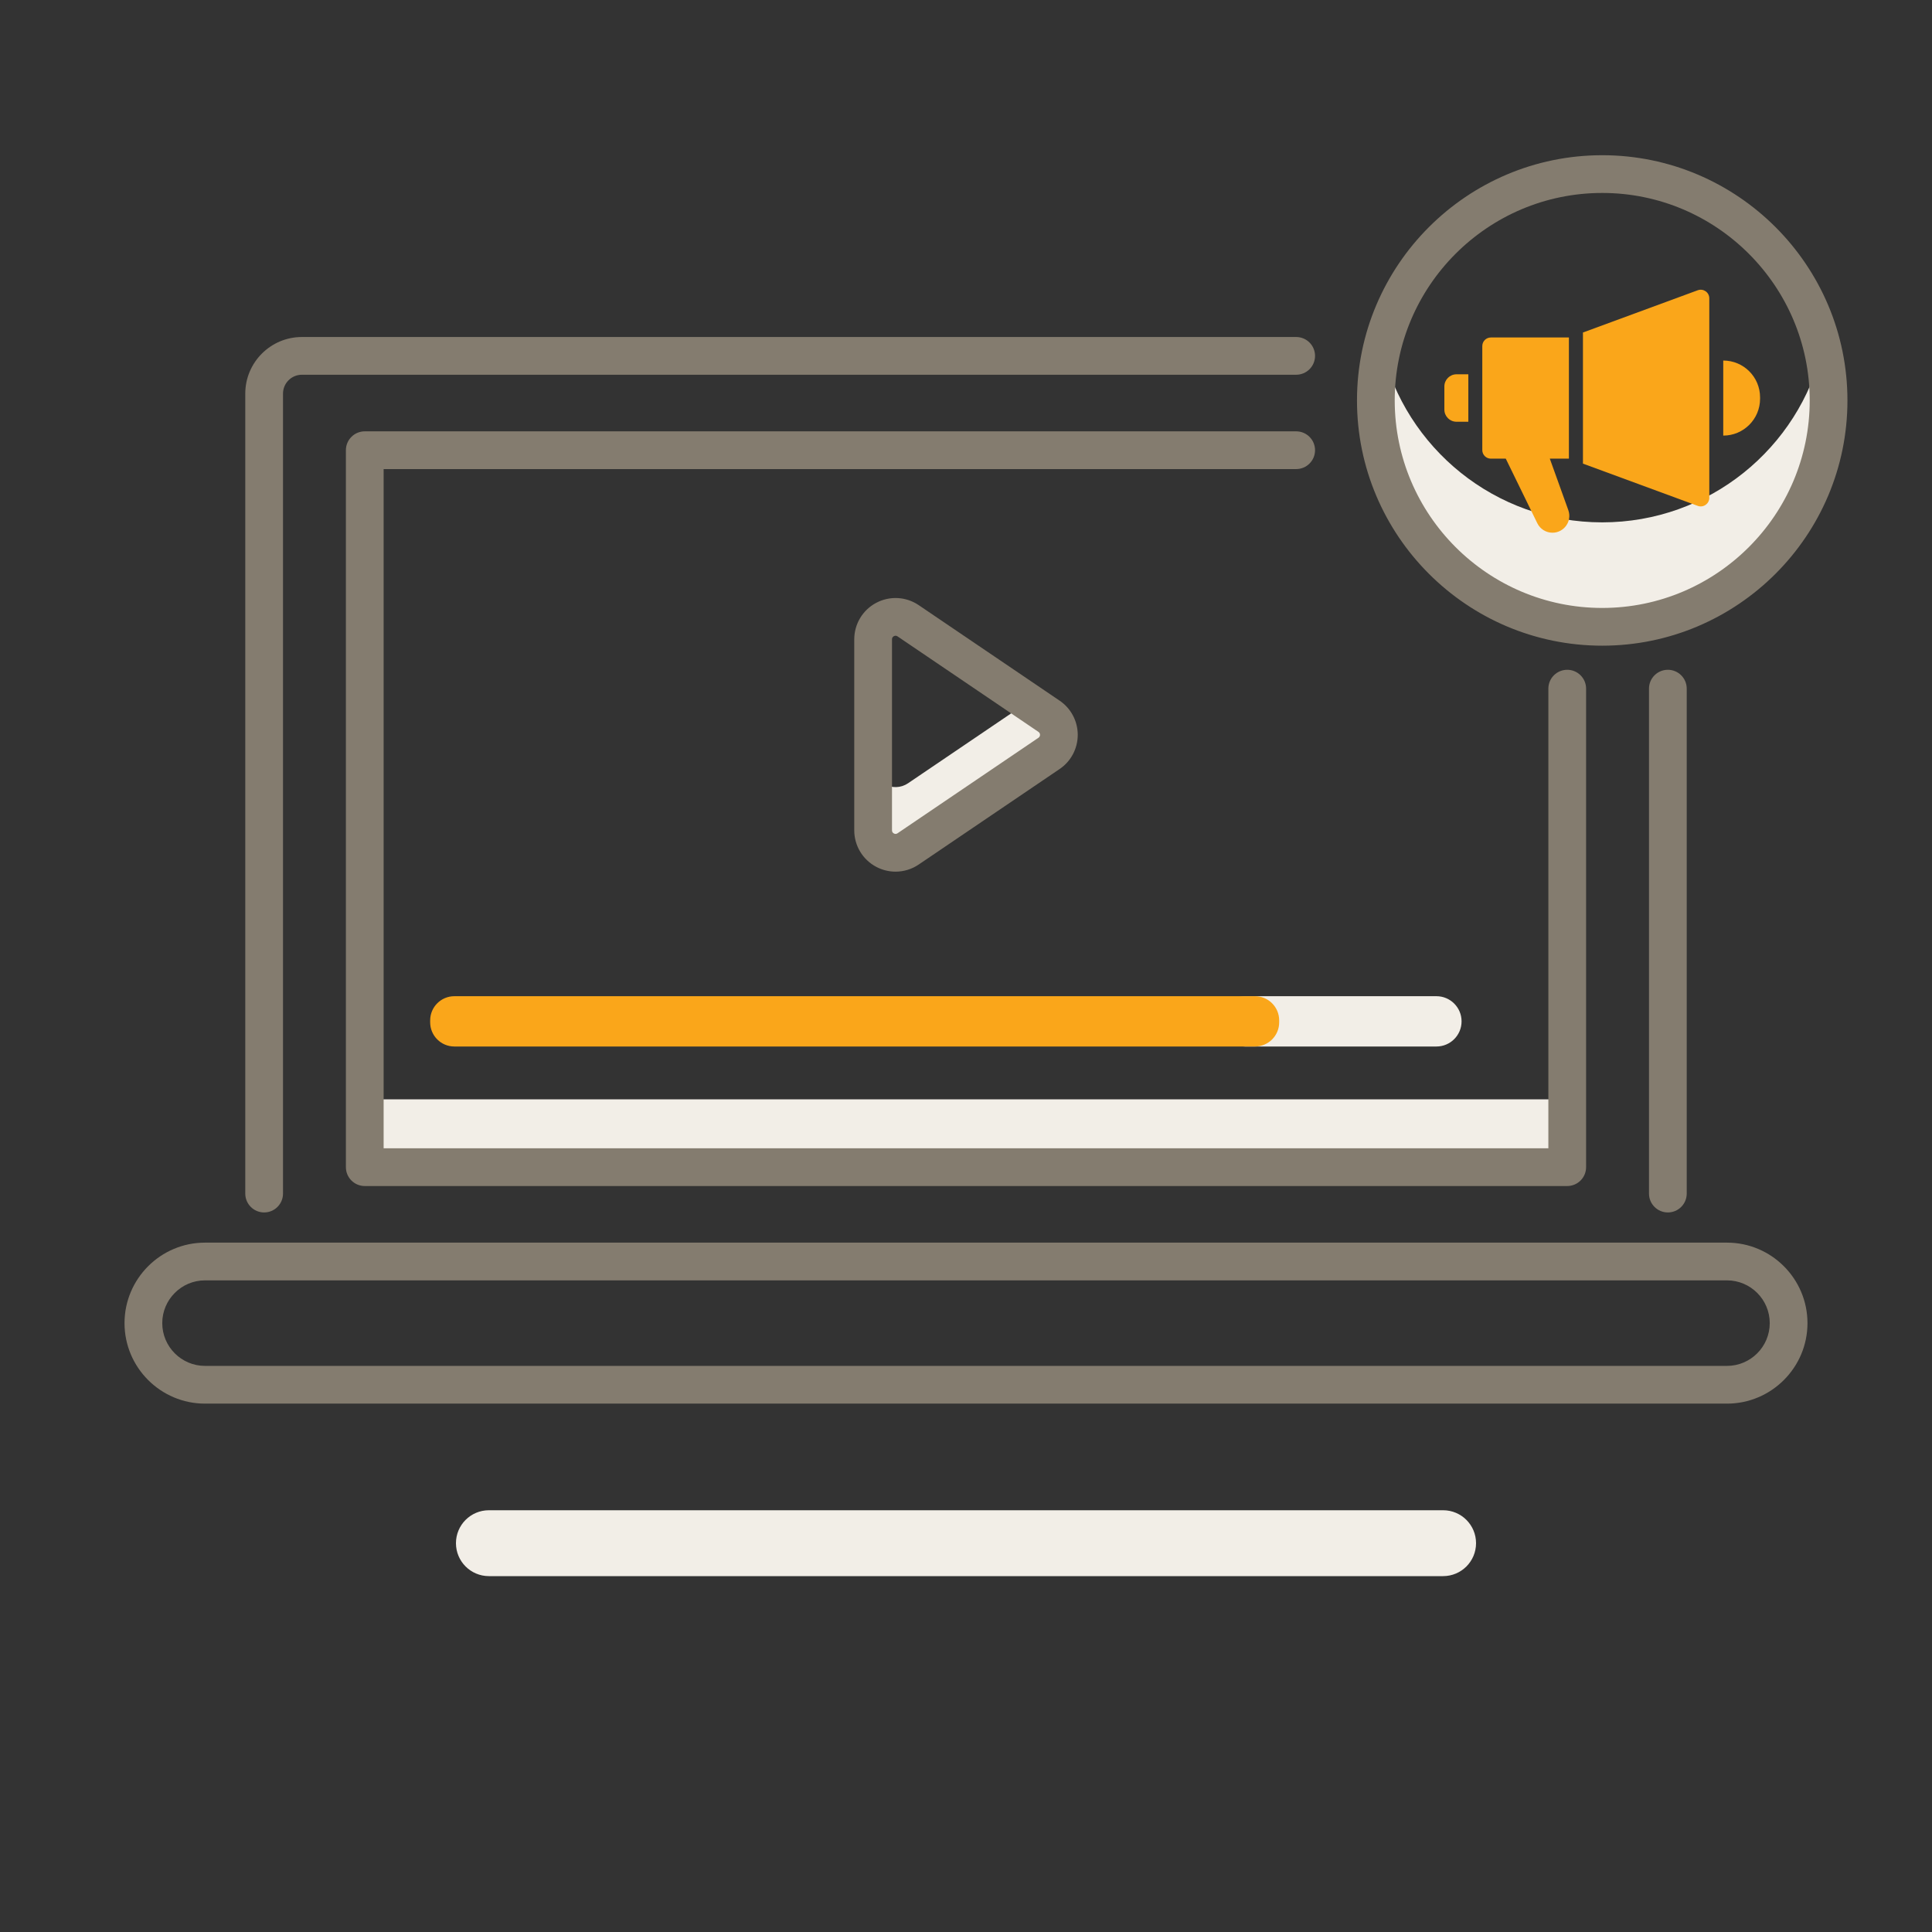
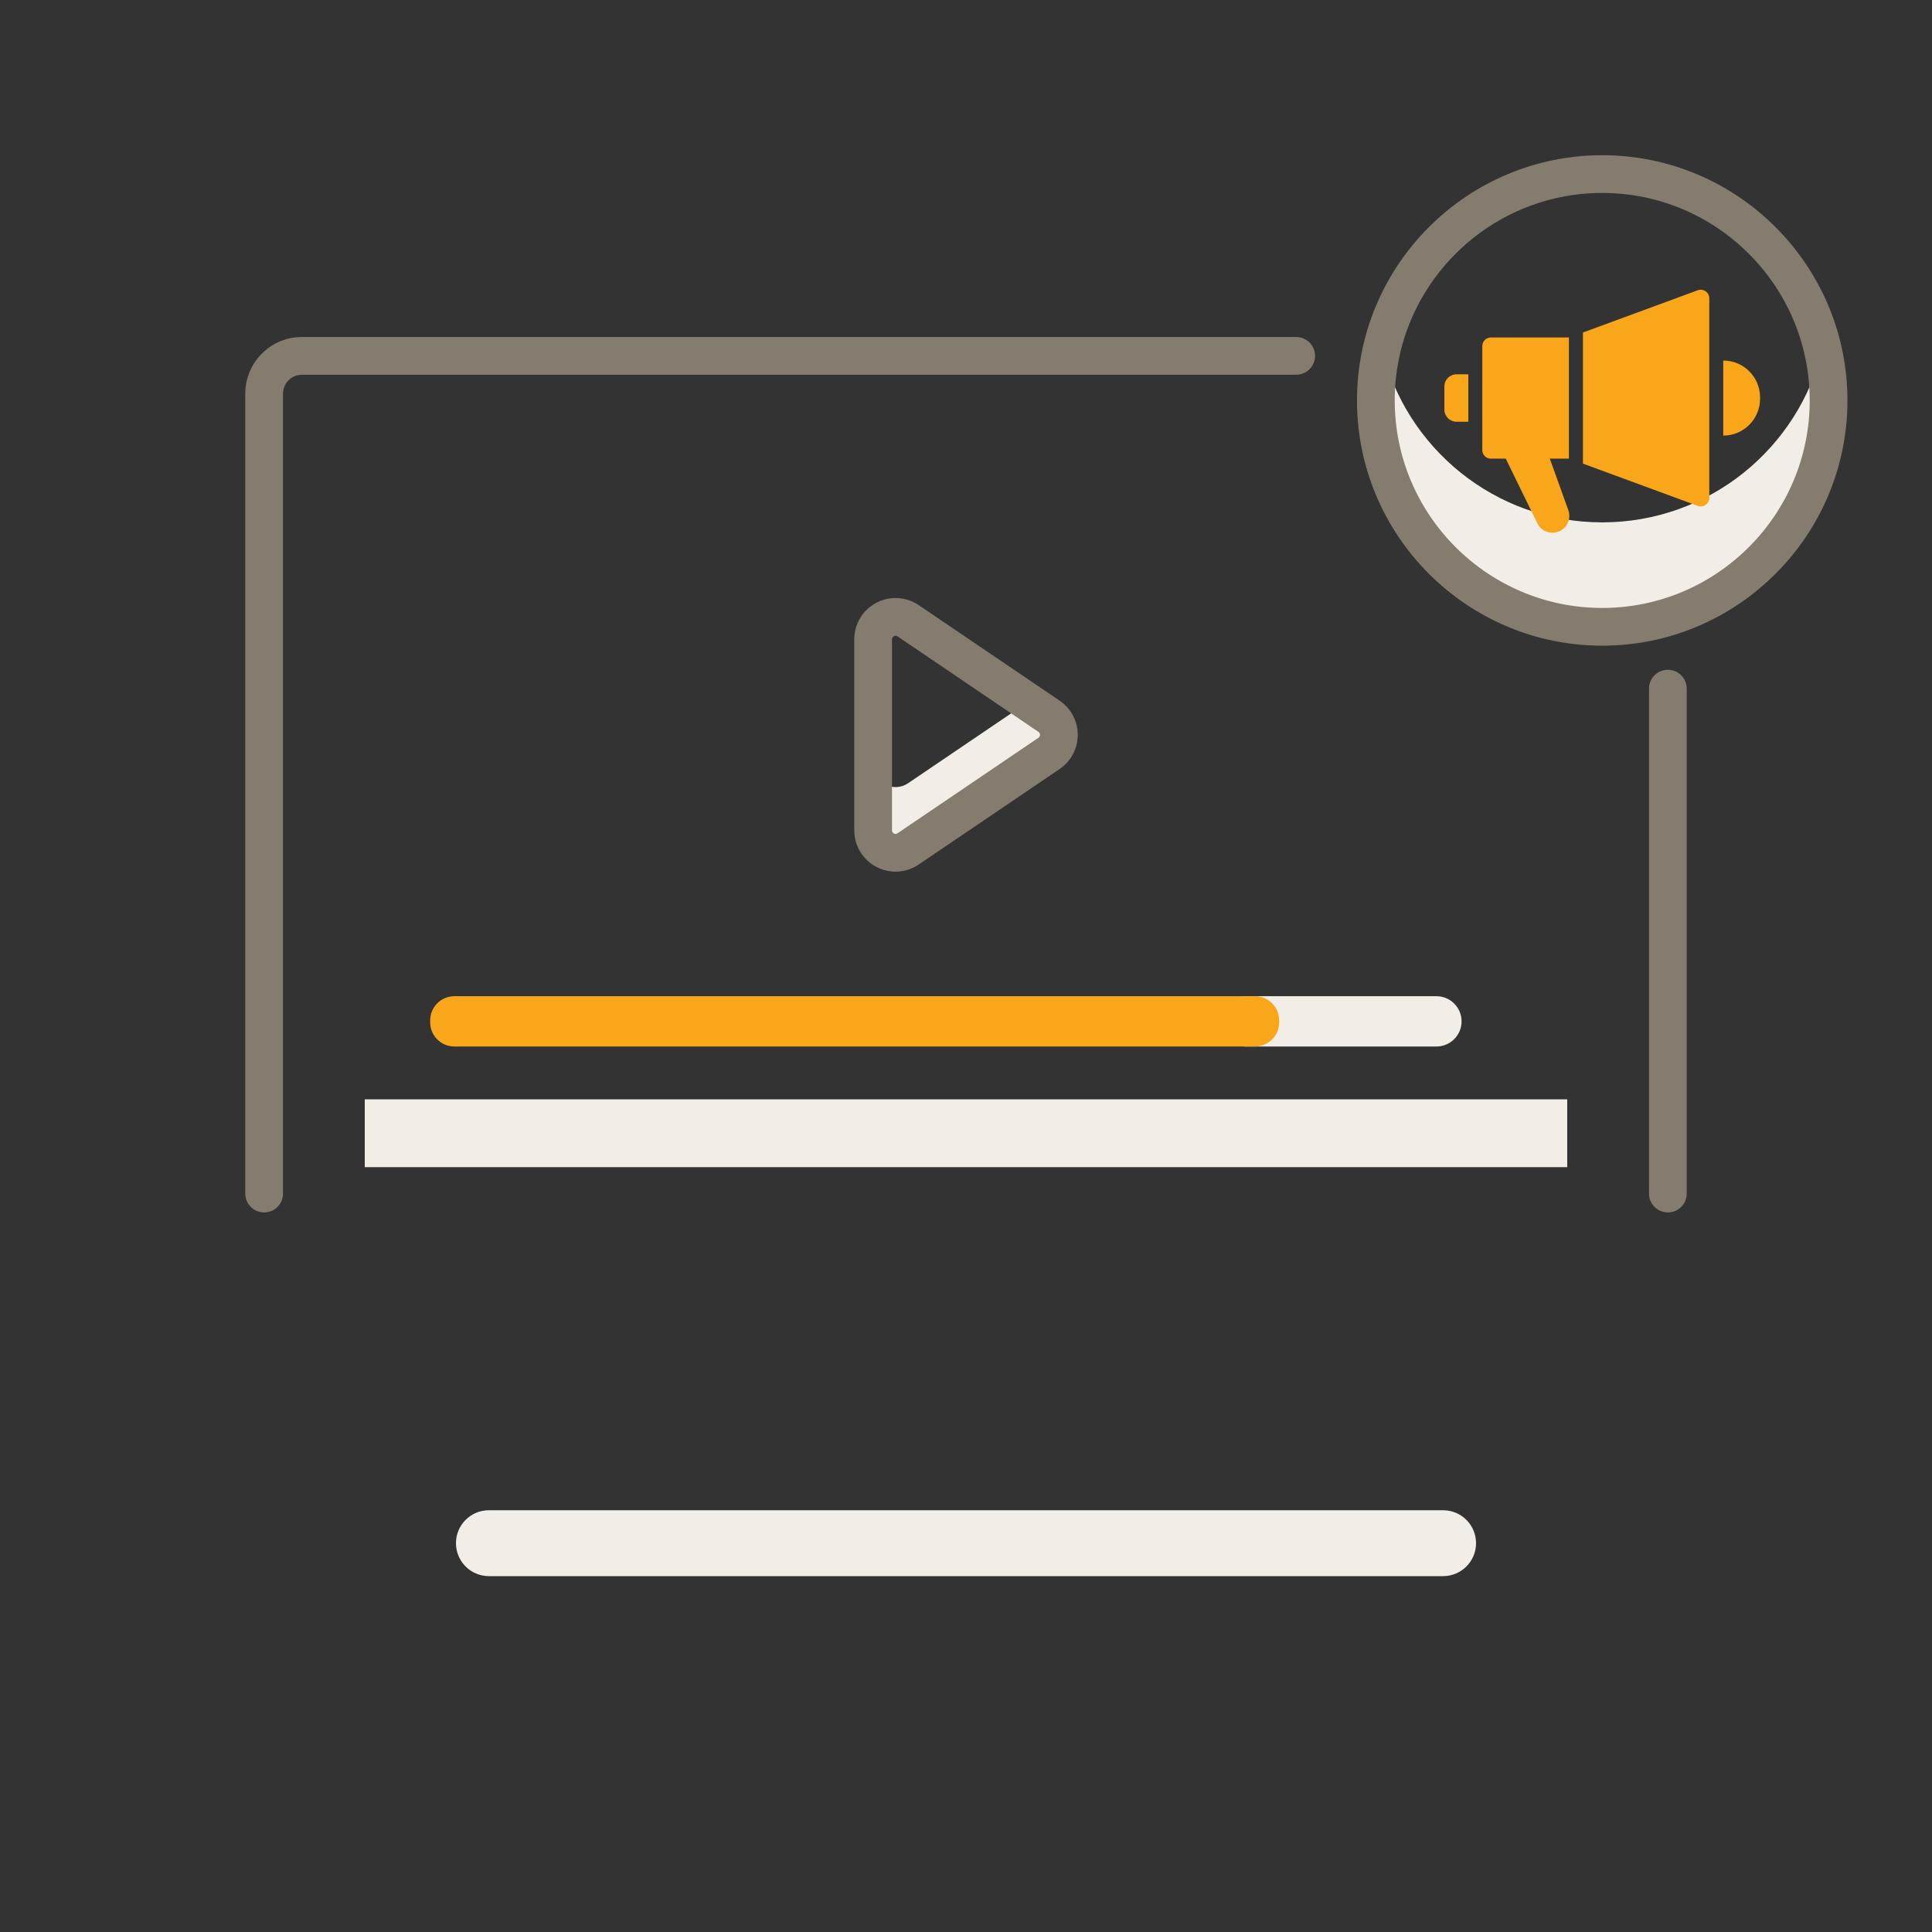
<svg xmlns="http://www.w3.org/2000/svg" viewBox="0 0 256 256" id="InteractivePreRoll">
  <rect x="0" y="0" width="256" height="256" fill="#333333" stroke="none" />
  <switch>
    <g fill="#000000" class="color000000 svgShape">
      <path fill="#f2eee7" d="M190.333,138.667H165c-1.841,0-3.333-1.492-3.333-3.333l0,0c0-1.841,1.492-3.333,3.333-3.333h25.333    c1.841,0,3.333,1.492,3.333,3.333l0,0C193.667,137.174,192.174,138.667,190.333,138.667z" class="colorebe7f2 svgShape" />
      <rect width="159.333" height="8.988" x="48.333" y="145.667" fill="#f2eee7" class="colorebe7f2 svgShape" />
      <path fill="#f2eee7" d="M191.219 208.845H64.781c-2.411 0-4.365-1.954-4.365-4.365l0 0c0-2.411 1.954-4.365 4.365-4.365h126.438c2.411 0 4.365 1.954 4.365 4.365l0 0C195.584 206.891 193.63 208.845 191.219 208.845zM212.302 69.216c-14.184 0-26.067-9.845-29.192-23.074-.525 2.221-.803 4.538-.803 6.92 0 16.565 13.429 29.994 29.994 29.994s29.994-13.429 29.994-29.994c0-2.382-.278-4.699-.803-6.92C238.37 59.371 226.486 69.216 212.302 69.216zM139.003 94.909l-2.792-1.893-15.88 10.763c-1.973 1.337-4.638-.076-4.638-2.46v8.704c0 2.383 2.665 3.797 4.638 2.46l18.672-12.655C140.742 98.649 140.742 96.087 139.003 94.909z" class="colorebe7f2 svgShape" />
      <path fill="#847c6f" d="M218.5 91.25v66.905c0 1.381 1.119 2.5 2.5 2.5s2.5-1.119 2.5-2.5V91.25c0-1.381-1.119-2.5-2.5-2.5S218.5 89.869 218.5 91.25zM35 160.655c1.381 0 2.5-1.119 2.5-2.5v-106c0-1.378 1.122-2.5 2.5-2.5h131.75c1.381 0 2.5-1.119 2.5-2.5 0-1.381-1.119-2.5-2.5-2.5H40c-4.136 0-7.5 3.364-7.5 7.5v106C32.5 159.536 33.619 160.655 35 160.655z" class="color846f75 svgShape" />
-       <path fill="#847c6f" d="M174.25 59.655c0-1.381-1.119-2.5-2.5-2.5H48.333c-1.381 0-2.5 1.119-2.5 2.5v95c0 1.381 1.119 2.5 2.5 2.5h159.333c1.381 0 2.5-1.119 2.5-2.5V91.25c0-1.381-1.119-2.5-2.5-2.5-1.381 0-2.5 1.119-2.5 2.5v60.905H50.833v-90H171.75C173.131 62.155 174.25 61.036 174.25 59.655zM228.833 164.655H27.166c-5.881 0-10.666 4.785-10.666 10.667 0 5.881 4.785 10.666 10.666 10.666h201.667c5.881 0 10.667-4.785 10.667-10.666C239.5 169.44 234.715 164.655 228.833 164.655zM228.833 180.988H27.166c-3.124 0-5.666-2.542-5.666-5.666 0-3.125 2.542-5.667 5.666-5.667h201.667c3.124 0 5.667 2.542 5.667 5.667C234.5 178.446 231.958 180.988 228.833 180.988z" class="color846f75 svgShape" />
      <path fill="#847c6f" d="M212.302 85.556c17.917 0 32.494-14.577 32.494-32.494s-14.577-32.495-32.494-32.495c-17.917 0-32.494 14.577-32.494 32.495S194.385 85.556 212.302 85.556zM212.302 25.567c15.16 0 27.494 12.334 27.494 27.495 0 15.16-12.334 27.494-27.494 27.494-15.16 0-27.494-12.334-27.494-27.494C184.808 37.901 197.142 25.567 212.302 25.567zM121.734 80.184c-1.68-1.139-3.839-1.254-5.633-.305-1.794.951-2.908 2.804-2.908 4.834v25.311c0 2.03 1.114 3.882 2.908 4.834.807.428 1.687.64 2.564.64 1.074 0 2.144-.317 3.069-.944l18.671-12.655c1.504-1.019 2.401-2.712 2.402-4.529 0-1.816-.897-3.51-2.401-4.529L121.734 80.184zM137.6 97.758l-18.671 12.655c-.156.105-.319.113-.485.026-.166-.088-.25-.228-.25-.417V84.713c0-.188.084-.328.25-.416.076-.04.15-.06.224-.06.089 0 .176.029.261.087L137.6 96.978c.171.116.207.276.207.39C137.807 97.482 137.771 97.643 137.6 97.758z" class="color846f75 svgShape" />
      <path fill="#faa61a" d="M166.295 138.667H60.205c-1.77 0-3.205-1.435-3.205-3.205v-.256c0-1.77 1.435-3.205 3.205-3.205h106.089c1.77 0 3.205 1.435 3.205 3.205v.256C169.5 137.232 168.065 138.667 166.295 138.667zM205.358 60.774h2.53V44.718h-10.34c-.628 0-1.137.509-1.137 1.137v3.741 6.289 3.753c0 .628.509 1.137 1.137 1.137h1.974l4.18 8.559c.375.767 1.153 1.254 2.007 1.254 1.546 0 2.625-1.534 2.102-2.989L205.358 60.774zM224.961 38.46l-15.212 5.599v17.373l15.213 5.599c.742.273 1.529-.276 1.529-1.067v-8.246-9.946-8.246C226.49 38.736 225.703 38.187 224.961 38.46zM191.386 51.206v3.068c0 .889.721 1.61 1.61 1.61h1.565v-6.289h-1.565C192.107 49.596 191.386 50.317 191.386 51.206zM228.34 47.773v9.946c2.694 0 4.878-2.184 4.878-4.879v-.189C233.219 49.957 231.035 47.773 228.34 47.773z" class="colorf9b087 svgShape" />
    </g>
  </switch>
</svg>